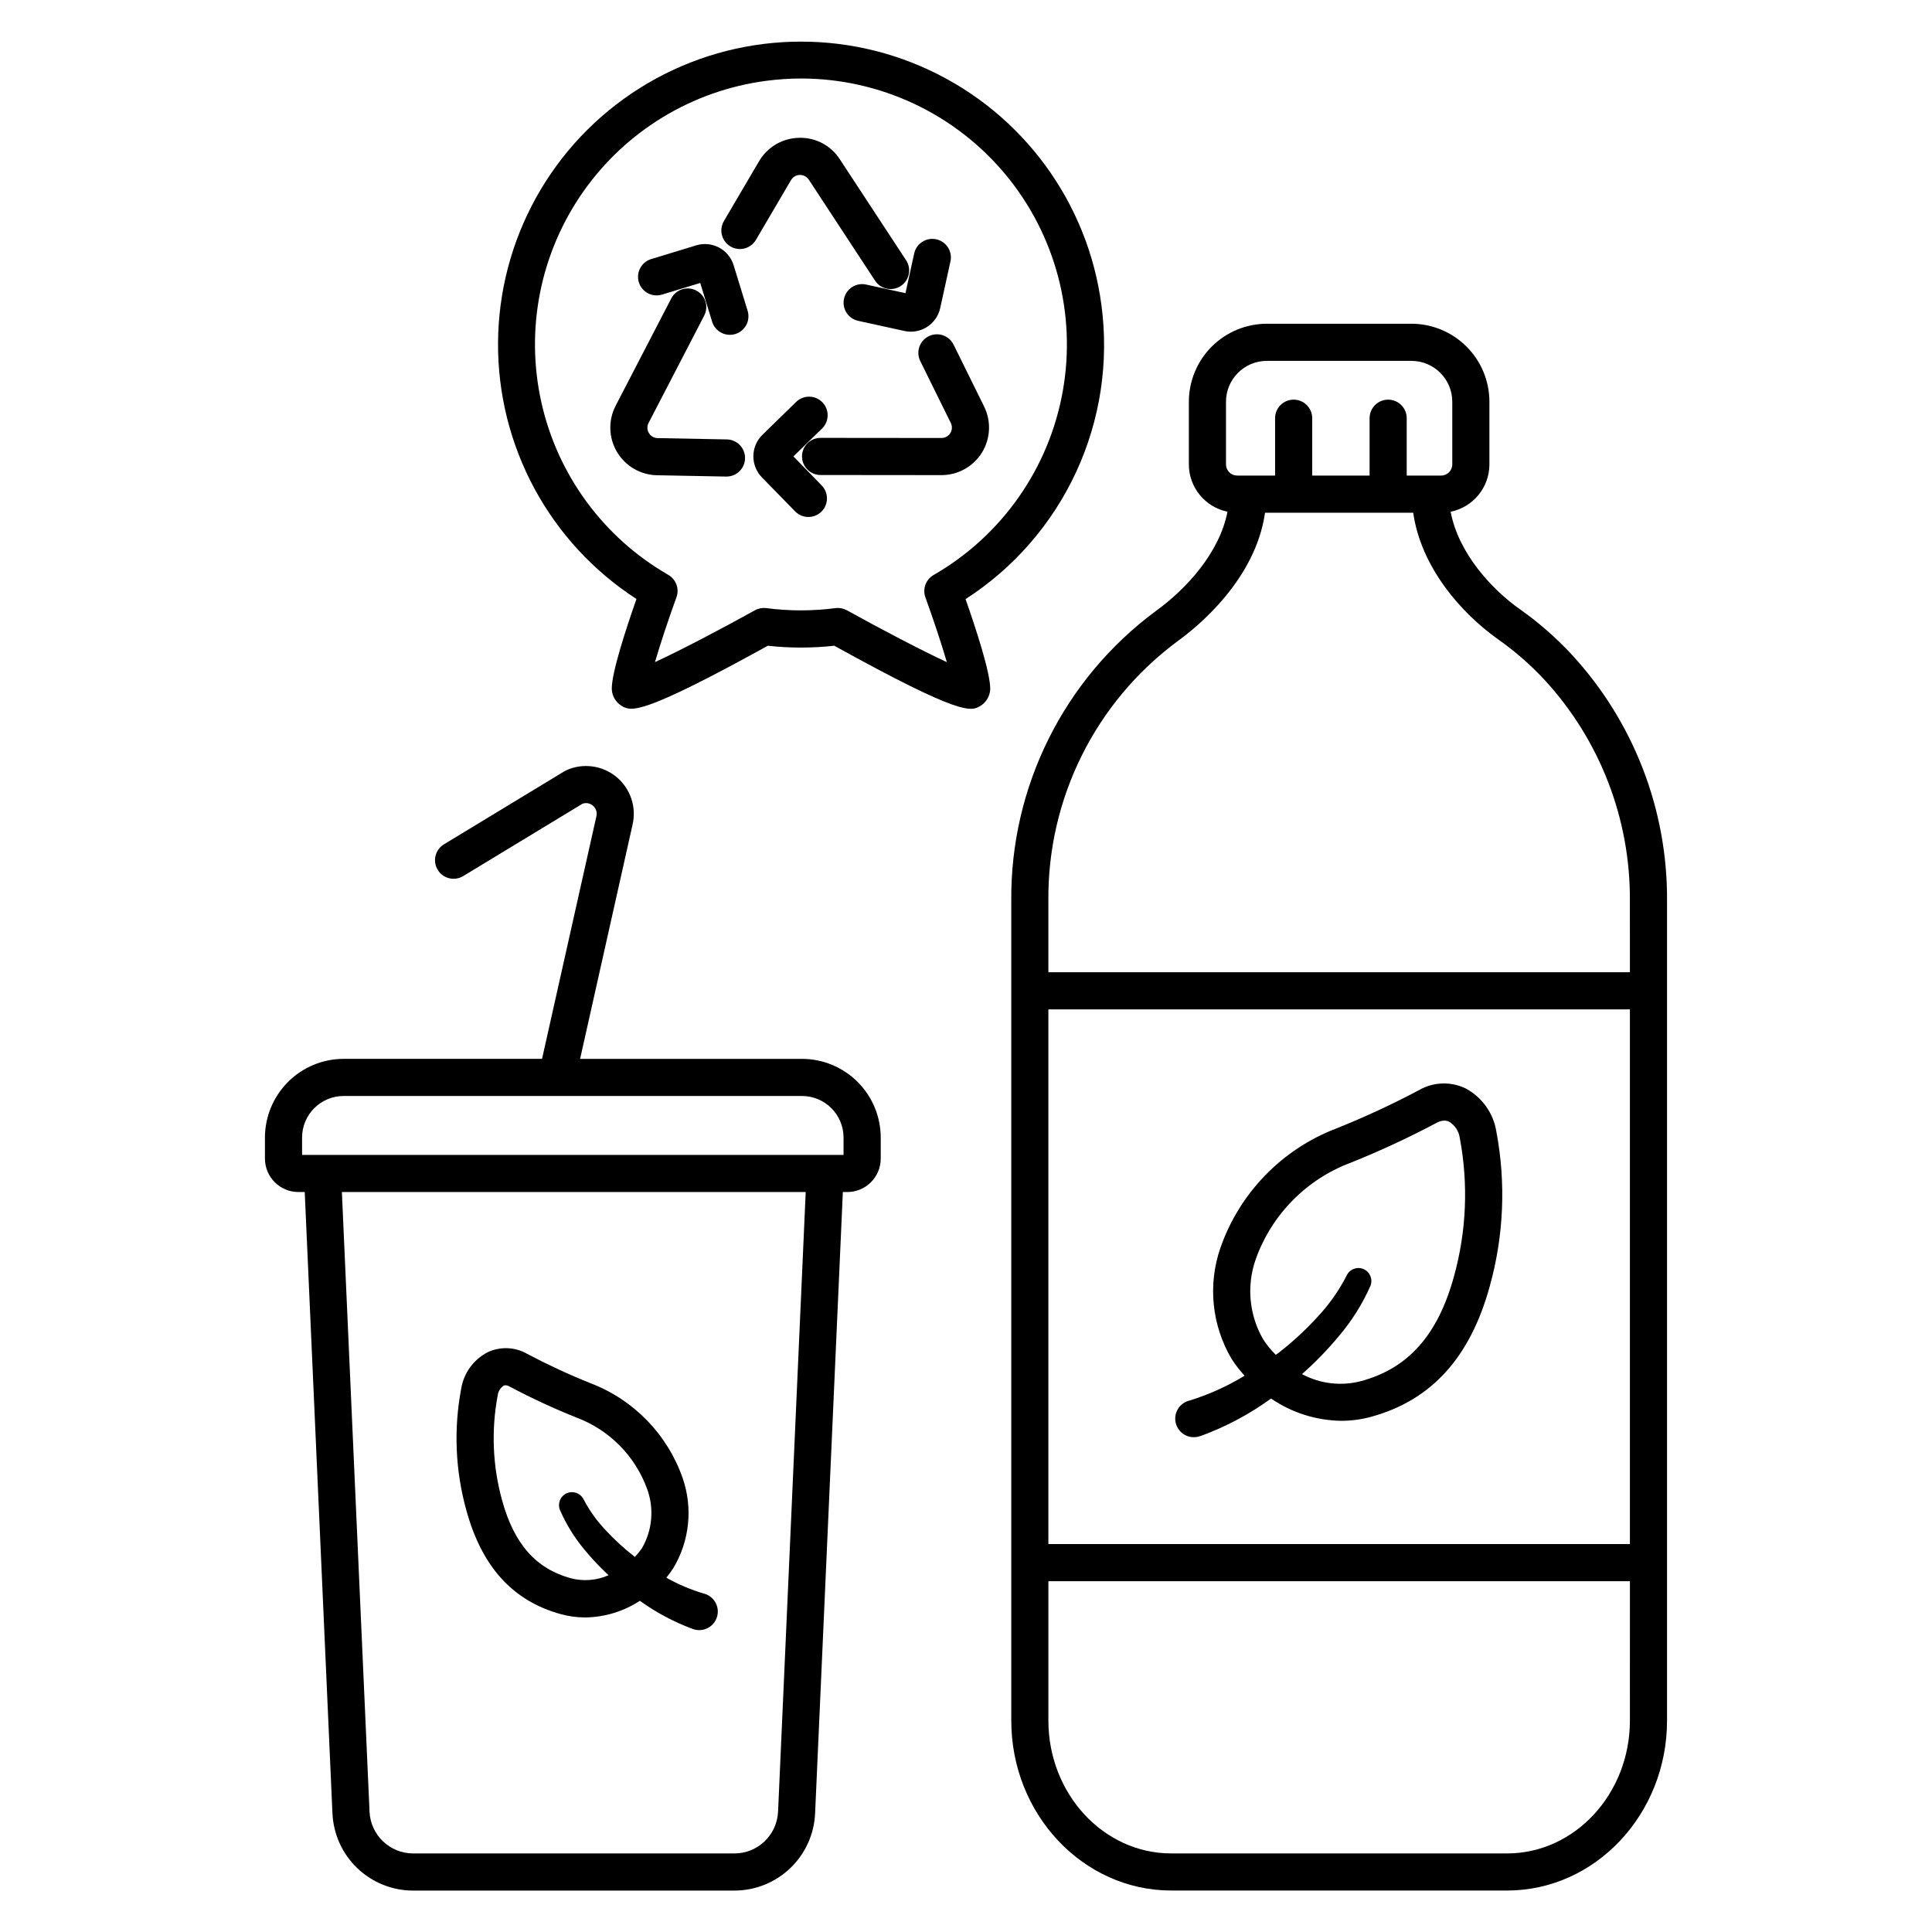
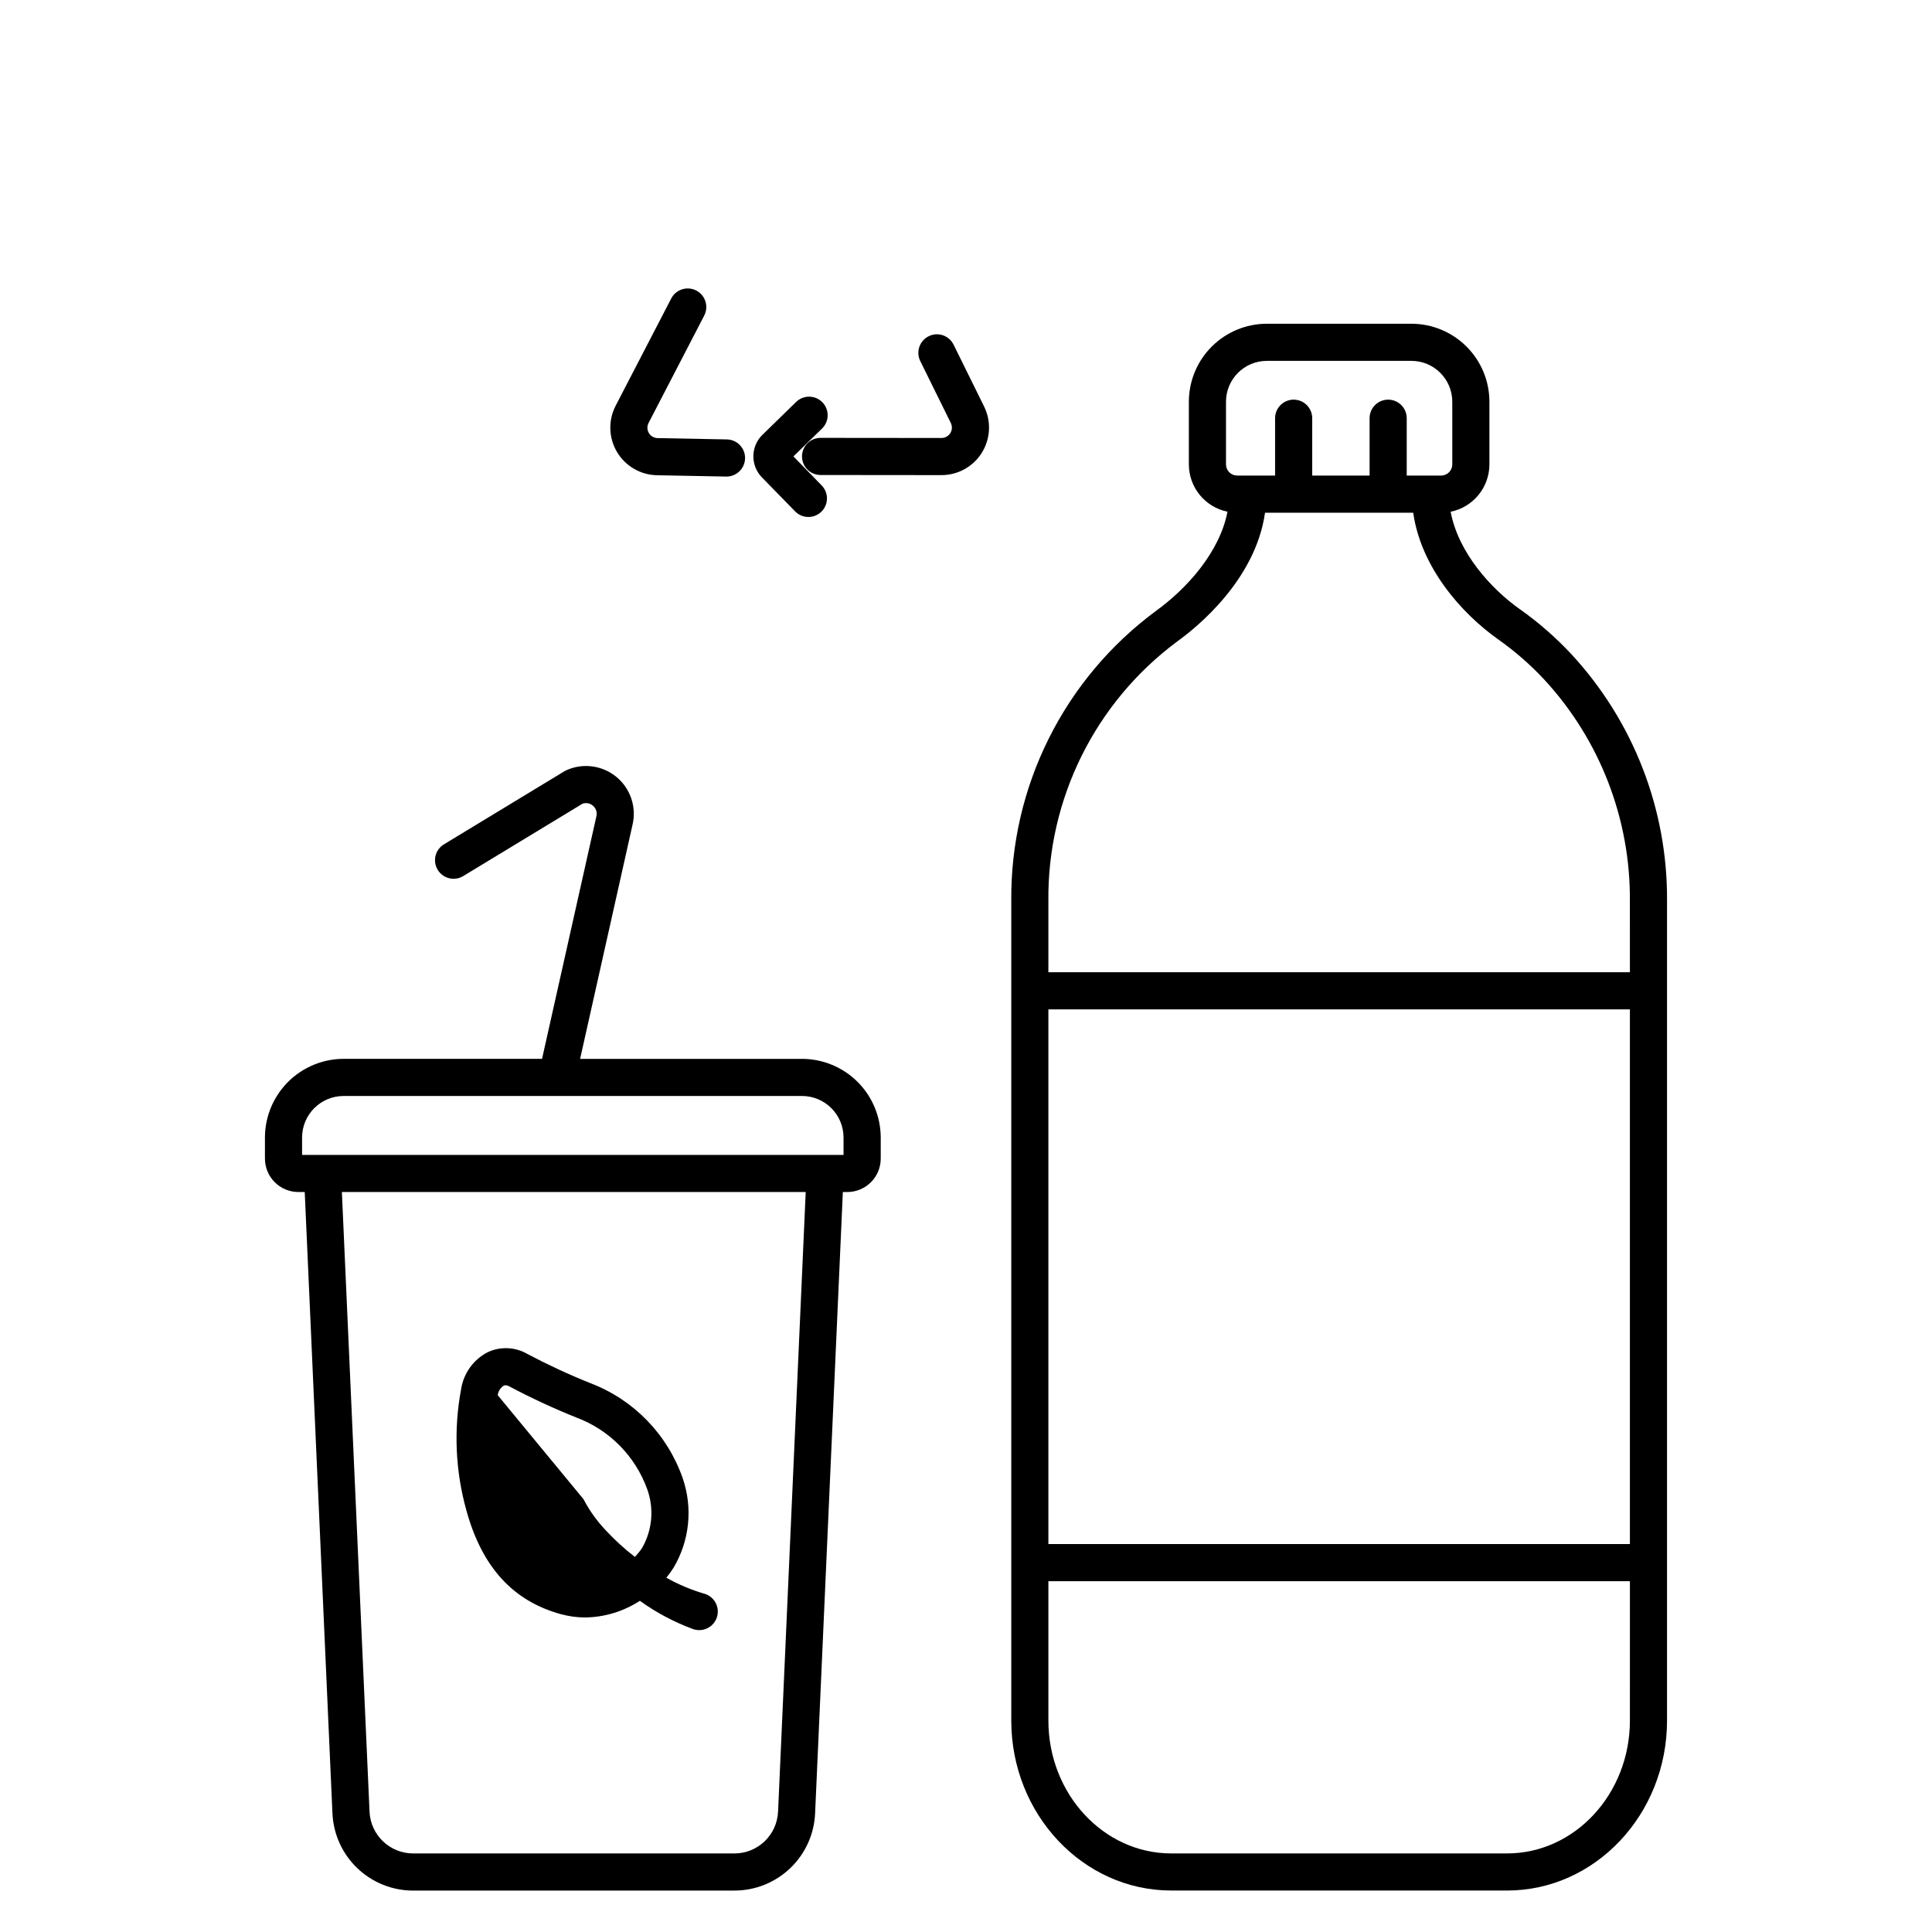
<svg xmlns="http://www.w3.org/2000/svg" fill="#000000" width="800px" height="800px" version="1.1" viewBox="144 144 512 512">
  <g>
-     <path d="m462.11 524.58c6.68-2.426 12.984-5.777 18.734-9.953 5.481 3.754 11.949 5.809 18.59 5.902 2.699 0 5.383-0.363 7.984-1.078 15.922-4.383 26.188-15.691 31.383-34.582h-0.004c3.719-13.328 4.32-27.336 1.762-40.934-0.766-4.93-3.816-9.203-8.227-11.527-3.957-1.879-8.586-1.68-12.363 0.531-7.066 3.742-14.324 7.109-21.746 10.082-14.422 5.484-25.688 17.059-30.785 31.621-3.41 9.812-2.312 20.633 2.996 29.562 1.008 1.551 2.144 3.012 3.398 4.375-4.609 2.809-9.551 5.031-14.707 6.621h-0.059l-0.23 0.074c-1.262 0.414-2.297 1.316-2.883 2.504-0.586 1.188-0.664 2.562-0.227 3.812 0.441 1.246 1.367 2.266 2.566 2.824 1.203 0.559 2.578 0.609 3.816 0.145zm14.707-46.965c4.231-11.789 13.438-21.117 25.172-25.5 7.738-3.106 15.309-6.617 22.672-10.527 0.648-0.383 1.379-0.594 2.129-0.621 0.43-0.004 0.852 0.098 1.234 0.289 1.555 0.941 2.598 2.531 2.836 4.332 2.301 12.188 1.773 24.742-1.547 36.695-4.258 15.469-12.043 24.27-24.508 27.699h-0.004c-5.293 1.418-10.934 0.766-15.762-1.832 3.555-3.129 6.856-6.535 9.875-10.188 3.375-3.981 6.156-8.426 8.266-13.195 0.691-1.711-0.09-3.66-1.77-4.422-1.684-0.758-3.664-0.055-4.488 1.594l-0.07 0.148v0.004c-2.047 3.977-4.637 7.648-7.699 10.91-3.113 3.406-6.508 6.547-10.148 9.387-0.297 0.23-0.609 0.43-0.91 0.656h0.004c-1.258-1.242-2.379-2.617-3.34-4.098-3.754-6.481-4.461-14.281-1.941-21.332z" />
-     <path d="m292.64 571.77c2.102 0.578 4.277 0.871 6.457 0.871 5.144-0.07 10.164-1.598 14.473-4.41 4.332 3.117 9.062 5.629 14.066 7.481 0.098 0.035 0.215 0.07 0.324 0.102h-0.004c2.617 0.742 5.34-0.777 6.082-3.394 0.742-2.613-0.777-5.336-3.394-6.078h-0.031c-3.492-1.031-6.856-2.449-10.027-4.238 0.684-0.828 1.316-1.699 1.895-2.609 4.277-7.18 5.168-15.887 2.43-23.789-4.039-11.574-12.98-20.781-24.438-25.148-5.703-2.285-11.281-4.867-16.711-7.742-3.238-1.887-7.199-2.047-10.582-0.43-3.734 1.949-6.32 5.555-6.973 9.719-2.008 10.68-1.535 21.684 1.387 32.152 4.129 15.02 12.32 24.016 25.047 27.516zm-16.734-58.023c0.125-1.031 0.703-1.957 1.574-2.519 0.148-0.082 0.312-0.121 0.48-0.117 0.391 0.02 0.77 0.141 1.105 0.344 5.727 3.043 11.613 5.773 17.637 8.188 8.766 3.266 15.652 10.227 18.824 19.027 1.852 5.137 1.352 10.824-1.371 15.559-0.562 0.844-1.203 1.633-1.91 2.363-2.727-2.106-5.273-4.43-7.621-6.949-2.336-2.438-4.324-5.188-5.902-8.176l-0.086-0.172h-0.004c-0.84-1.629-2.809-2.312-4.477-1.551-1.668 0.758-2.445 2.695-1.77 4.398 1.641 3.777 3.809 7.301 6.449 10.465 1.988 2.426 4.141 4.711 6.438 6.844-3.16 1.402-6.703 1.68-10.043 0.789-9.223-2.535-14.992-9.094-18.168-20.633-2.512-9.078-2.906-18.609-1.156-27.859z" />
-     <path d="m435.89 224.85c-3.574-27.156-20.742-50.617-45.543-62.238-24.805-11.617-53.816-9.793-76.969 4.84-23.152 14.637-37.246 40.062-37.391 67.453-0.141 27.387 13.684 52.961 36.684 67.836-2.688 7.644-6.633 19.625-6.543 23.91v0.004c0.09 1.809 1.062 3.457 2.606 4.41 0.746 0.504 1.629 0.766 2.527 0.758 3.402 0 11.262-2.91 36.211-16.691v-0.004c5.856 0.648 11.766 0.648 17.621 0 33.891 18.75 36.238 17.398 38.719 15.953 1.543-0.949 2.519-2.602 2.606-4.41 0.09-4.285-3.848-16.254-6.535-23.895v-0.004c12.781-8.23 22.949-19.93 29.328-33.73 6.375-13.797 8.691-29.125 6.68-44.191zm-44.477 71.531c-2.07 1.191-2.984 3.699-2.164 5.945 2.078 5.723 4.246 12.258 5.676 17.152-6.734-3.125-17.32-8.66-26.48-13.742-0.926-0.508-1.984-0.711-3.027-0.578-6.086 0.797-12.246 0.797-18.332 0-1.043-0.133-2.102 0.07-3.023 0.578-9.176 5.09-19.762 10.629-26.492 13.734 1.434-4.902 3.613-11.453 5.695-17.18v-0.004c0.816-2.242-0.098-4.746-2.164-5.941-17.141-9.859-29.348-26.469-33.645-45.77-4.293-19.305-0.277-39.523 11.066-55.719 11.344-16.195 28.973-26.879 48.578-29.441 3.09-0.406 6.199-0.609 9.312-0.613 20.828 0.051 40.566 9.305 53.922 25.285 13.359 15.98 18.965 37.051 15.316 57.555-3.648 20.504-16.18 38.348-34.227 48.738z" />
+     <path d="m292.64 571.77c2.102 0.578 4.277 0.871 6.457 0.871 5.144-0.07 10.164-1.598 14.473-4.41 4.332 3.117 9.062 5.629 14.066 7.481 0.098 0.035 0.215 0.07 0.324 0.102h-0.004c2.617 0.742 5.34-0.777 6.082-3.394 0.742-2.613-0.777-5.336-3.394-6.078h-0.031c-3.492-1.031-6.856-2.449-10.027-4.238 0.684-0.828 1.316-1.699 1.895-2.609 4.277-7.18 5.168-15.887 2.43-23.789-4.039-11.574-12.98-20.781-24.438-25.148-5.703-2.285-11.281-4.867-16.711-7.742-3.238-1.887-7.199-2.047-10.582-0.43-3.734 1.949-6.32 5.555-6.973 9.719-2.008 10.68-1.535 21.684 1.387 32.152 4.129 15.02 12.32 24.016 25.047 27.516zm-16.734-58.023c0.125-1.031 0.703-1.957 1.574-2.519 0.148-0.082 0.312-0.121 0.48-0.117 0.391 0.02 0.77 0.141 1.105 0.344 5.727 3.043 11.613 5.773 17.637 8.188 8.766 3.266 15.652 10.227 18.824 19.027 1.852 5.137 1.352 10.824-1.371 15.559-0.562 0.844-1.203 1.633-1.91 2.363-2.727-2.106-5.273-4.43-7.621-6.949-2.336-2.438-4.324-5.188-5.902-8.176l-0.086-0.172h-0.004z" />
    <path d="m546.78 305.45c-7.594-5.359-16.305-14.957-18.344-25.836 5.969-1.207 10.266-6.449 10.273-12.539v-16.617c-0.004-5.477-2.184-10.73-6.059-14.605-3.875-3.871-9.125-6.051-14.605-6.059h-38.32c-5.481 0.008-10.73 2.188-14.605 6.059-3.875 3.875-6.051 9.129-6.059 14.605v16.617c0.008 6.074 4.281 11.309 10.234 12.535-2.055 10.711-10.766 20.391-18.98 26.312-24.355 18.004-38.605 46.594-38.316 76.883v217.16c0 24.836 19.02 45.043 42.395 45.043l88.992 0.004c23.375 0 42.395-20.207 42.395-45.043v-217.17c0.18-24.238-8.887-47.641-25.348-65.434-4.133-4.43-8.707-8.426-13.652-11.922zm-77.879-38.375v-16.617c0.008-5.977 4.848-10.816 10.824-10.824h38.32c5.977 0.008 10.816 4.848 10.824 10.824v16.617c0 1.629-1.32 2.949-2.953 2.953h-9.121v-15.195c0-2.719-2.203-4.922-4.922-4.922-2.715 0-4.918 2.203-4.918 4.922v15.195h-15.203v-15.195c0-2.719-2.203-4.922-4.918-4.922-2.719 0-4.922 2.203-4.922 4.922v15.195h-10.059c-1.629-0.004-2.949-1.324-2.953-2.953zm107.04 332.9c0 19.41-14.605 35.203-32.555 35.203h-88.996c-17.953 0-32.555-15.797-32.555-35.203v-36.945h154.11zm0-46.785h-154.11v-141.7h154.11zm0-151.54h-154.11v-18.848c-0.285-27.121 12.449-52.734 34.242-68.879 5.066-3.648 20.645-16.203 23.172-34.039h39.273c2.039 14.367 12.625 26.578 22.602 33.621 4.398 3.109 8.465 6.66 12.137 10.602 14.746 15.973 22.855 36.961 22.68 58.695z" />
    <path d="m396.71 235.34c-1.199-2.438-4.152-3.441-6.59-2.238s-3.441 4.152-2.238 6.59l8.082 16.379c0.434 0.859 0.391 1.879-0.117 2.699-0.508 0.816-1.406 1.309-2.367 1.301l-32.02-0.031c-2.719 0-4.922 2.203-4.922 4.918 0 2.719 2.203 4.922 4.922 4.922l32.02 0.031c4.363 0.008 8.422-2.238 10.727-5.945 2.301-3.707 2.523-8.34 0.586-12.246z" />
    <path d="m354.26 264.95 7.637-7.43c1.902-1.906 1.922-4.988 0.039-6.914-1.879-1.93-4.961-1.984-6.91-0.129l-8.98 8.762h-0.004c-3.133 3.078-3.195 8.113-0.133 11.266l8.762 8.973c0.906 0.953 2.156 1.504 3.473 1.527 1.316 0.023 2.586-0.48 3.527-1.398 0.941-0.918 1.477-2.176 1.484-3.492 0.008-1.312-0.512-2.578-1.441-3.508z" />
    <path d="m336.56 260.45-18.258-0.348-0.004 0.004c-0.961-0.008-1.848-0.52-2.34-1.348-0.492-0.824-0.52-1.848-0.066-2.699l14.734-28.43h-0.004c1.25-2.414 0.309-5.383-2.106-6.633-2.41-1.25-5.383-0.309-6.633 2.106l-14.734 28.426h0.004c-2.008 3.875-1.871 8.516 0.363 12.262 2.234 3.75 6.25 6.078 10.613 6.156l18.258 0.348h0.098c2.715 0.023 4.938-2.16 4.965-4.875 0.023-2.719-2.16-4.941-4.875-4.969z" />
-     <path d="m338.43 214.32c-0.613-2.019-2.004-3.715-3.871-4.711-1.863-0.992-4.047-1.203-6.07-0.586l-11.996 3.66c-2.555 0.824-3.977 3.547-3.195 6.117 0.785 2.57 3.484 4.035 6.066 3.293l10.207-3.109 3.125 10.188c0.363 1.266 1.223 2.336 2.383 2.965 1.156 0.629 2.519 0.77 3.781 0.383 1.262-0.383 2.316-1.258 2.926-2.43 0.613-1.168 0.727-2.531 0.324-3.789z" />
-     <path d="m353.63 191.73c0.484-0.828 1.363-1.348 2.324-1.367 0.957-0.016 1.855 0.457 2.387 1.25l17.559 26.766c1.488 2.273 4.539 2.906 6.812 1.418 2.273-1.492 2.906-4.543 1.418-6.812l-17.562-26.766c-2.363-3.68-6.488-5.844-10.855-5.691-4.363 0.09-8.367 2.445-10.566 6.219l-9.25 15.742h0.004c-0.699 1.129-0.91 2.488-0.594 3.773 0.32 1.285 1.141 2.387 2.285 3.059 1.141 0.668 2.504 0.852 3.781 0.504 1.277-0.348 2.363-1.195 3.008-2.352z" />
-     <path d="m373.53 219.41c-2.652-0.582-5.277 1.098-5.859 3.75-0.582 2.656 1.098 5.281 3.75 5.863l12.254 2.688c0.566 0.125 1.145 0.188 1.723 0.188 3.734-0.012 6.961-2.609 7.766-6.258l2.688-12.254h0.004c0.312-1.285 0.094-2.644-0.605-3.766-0.703-1.125-1.824-1.918-3.121-2.203-1.293-0.285-2.644-0.035-3.75 0.691-1.109 0.727-1.879 1.867-2.133 3.164l-2.289 10.422z" />
    <path d="m253.52 645.02h85.074c5.519 0.012 10.832-2.113 14.824-5.93 3.992-3.812 6.356-9.023 6.594-14.539l7.352-164.65h1.184c4.887-0.008 8.848-3.969 8.855-8.859v-5.57c-0.008-5.531-2.207-10.832-6.117-14.746-3.91-3.91-9.215-6.109-14.742-6.117h-58.809l13.883-61.996c1.125-4.707-0.531-9.645-4.266-12.723-3.738-3.078-8.902-3.758-13.305-1.75-0.18 0.082-0.352 0.176-0.516 0.277l-31.883 19.34c-2.324 1.414-3.059 4.441-1.645 6.762 1.41 2.324 4.438 3.059 6.762 1.645l31.578-19.156c0.938-0.352 1.992-0.168 2.754 0.477 0.863 0.699 1.23 1.844 0.938 2.914l-14.387 64.207h-52.574c-5.527 0.008-10.832 2.207-14.742 6.117-3.91 3.914-6.109 9.215-6.117 14.746v5.574-0.004c0.008 4.891 3.969 8.852 8.855 8.859h1.688l7.344 164.64 0.004-0.004c0.234 5.519 2.594 10.734 6.586 14.555 3.992 3.816 9.305 5.945 14.828 5.938zm-24.059-194.96h-5.406v-4.59c0-6.09 4.934-11.023 11.02-11.023h121.45c6.09 0 11.023 4.934 11.023 11.023v4.59zm128.06 9.84-7.324 164.2-0.004-0.004c-0.266 6.211-5.387 11.102-11.598 11.086h-85.074c-6.211 0.008-11.324-4.879-11.59-11.086l-7.328-164.2z" />
  </g>
</svg>